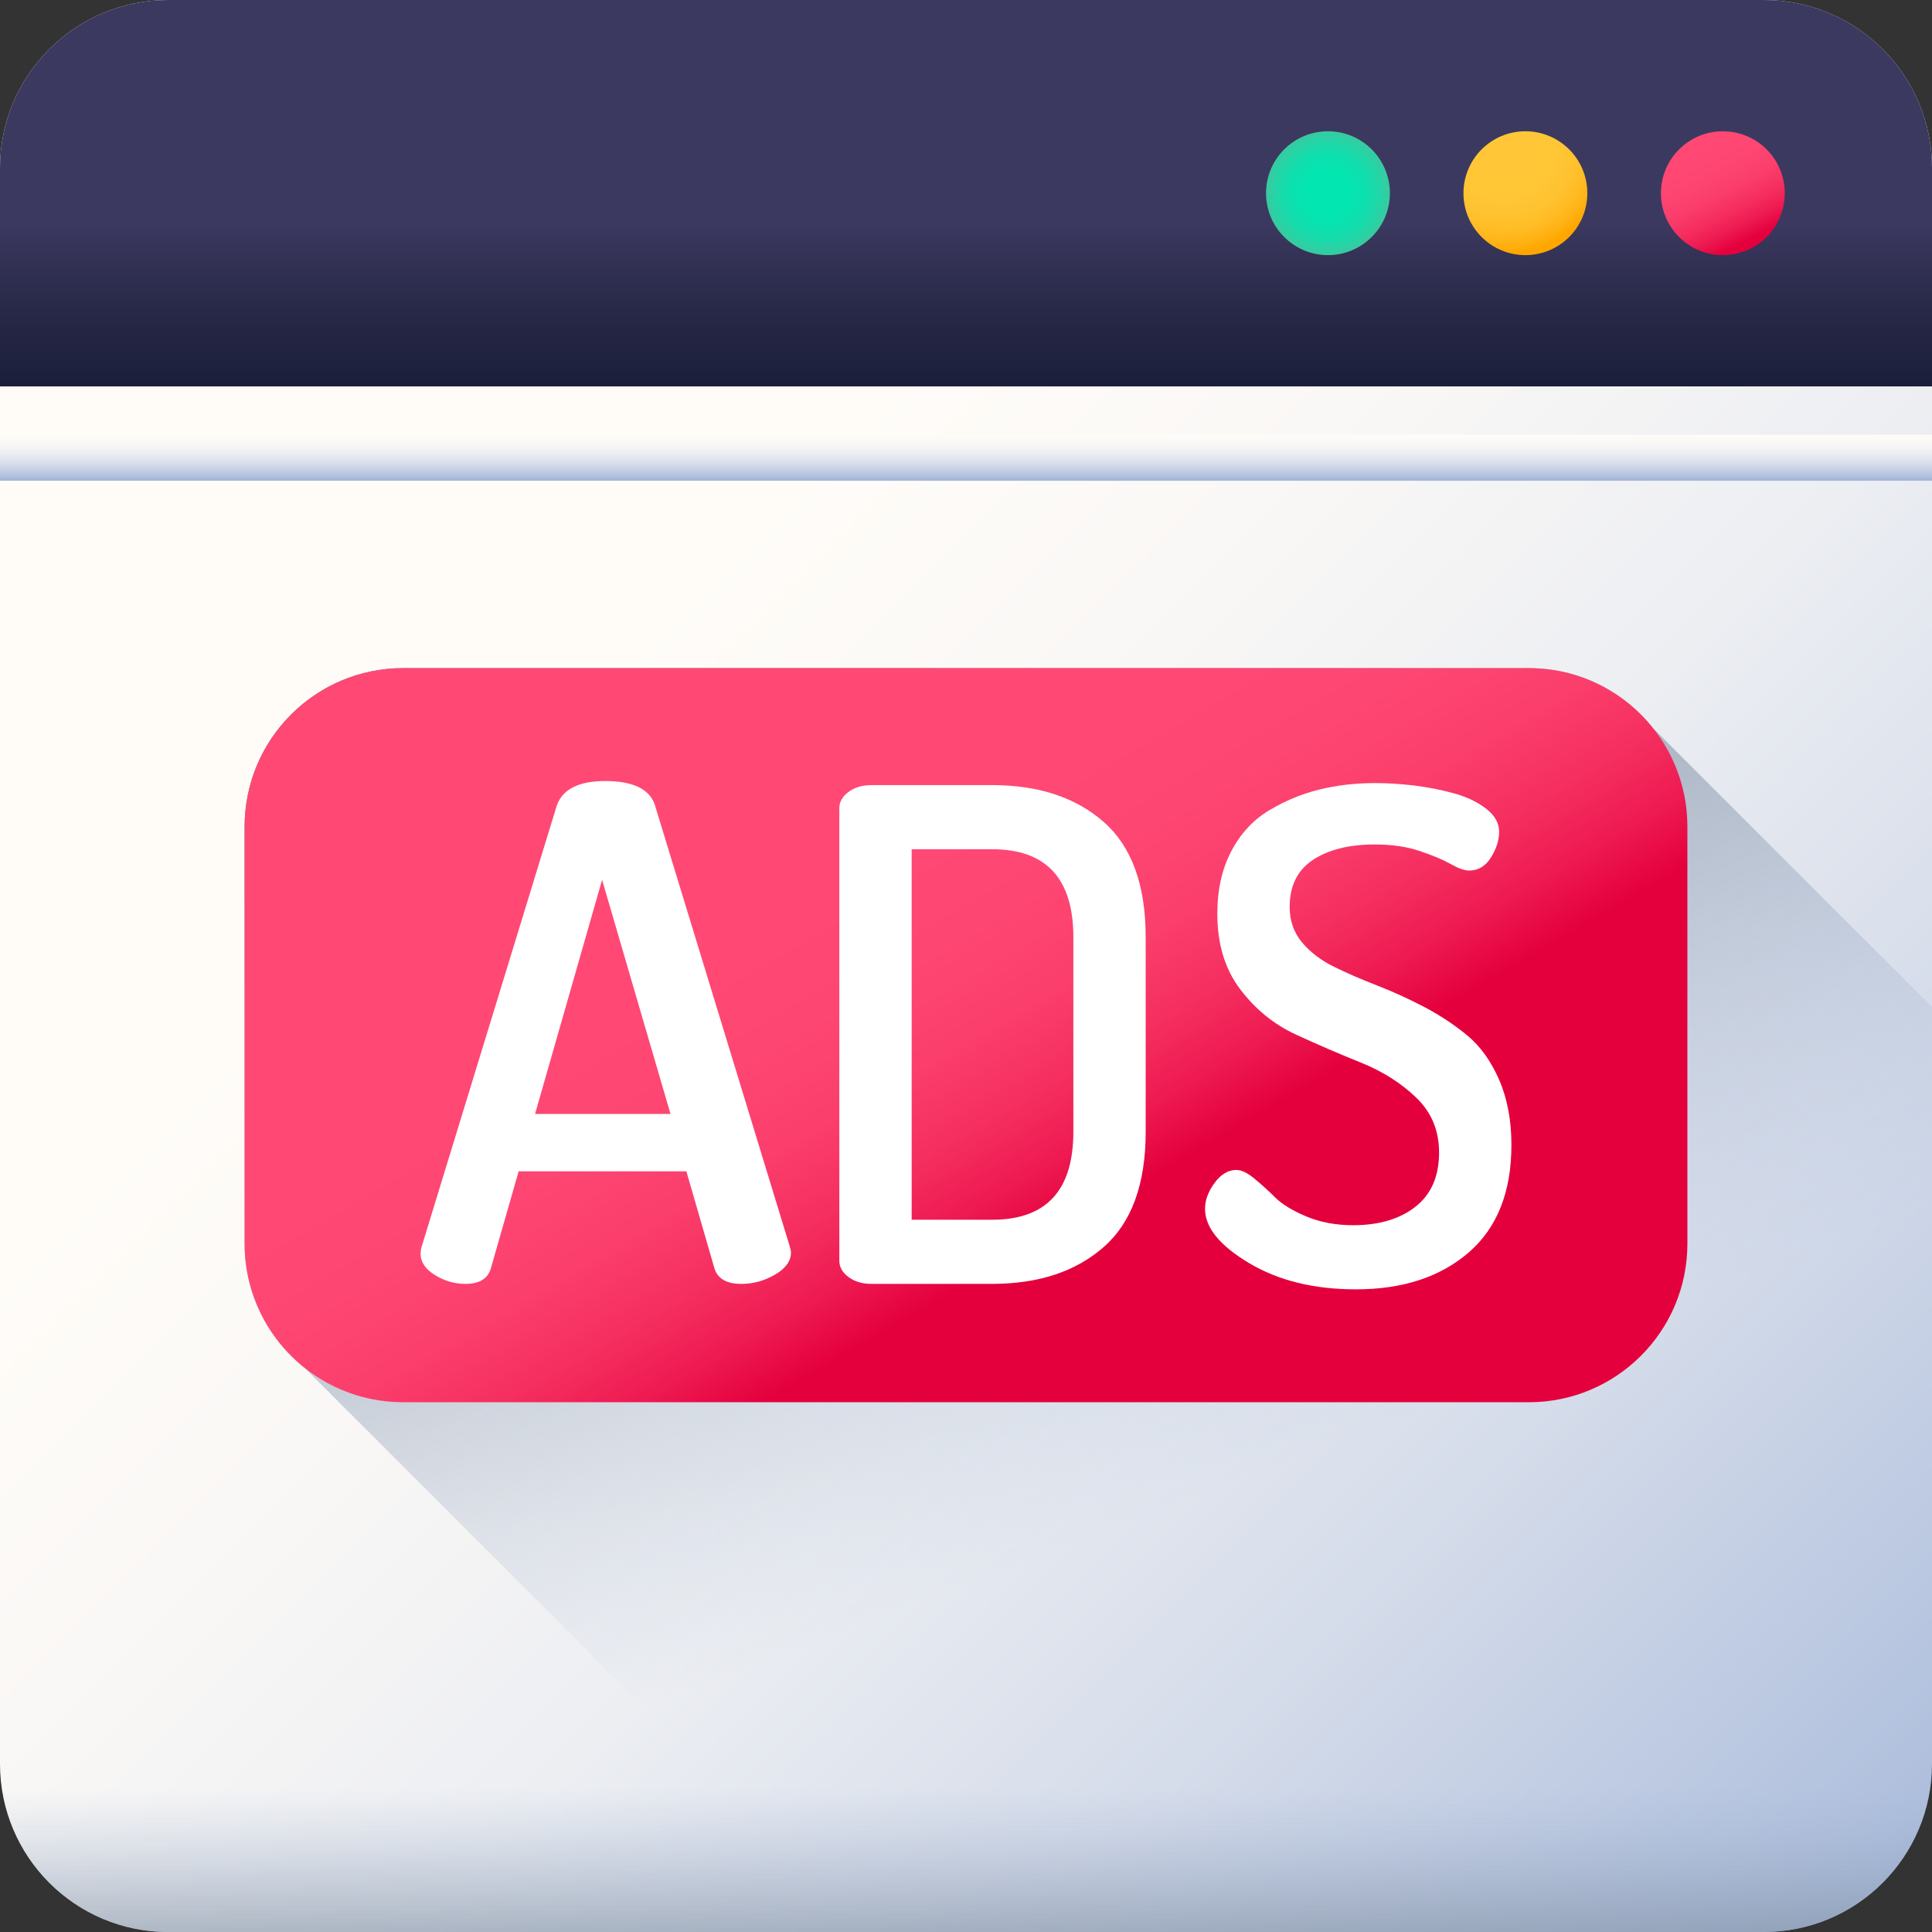
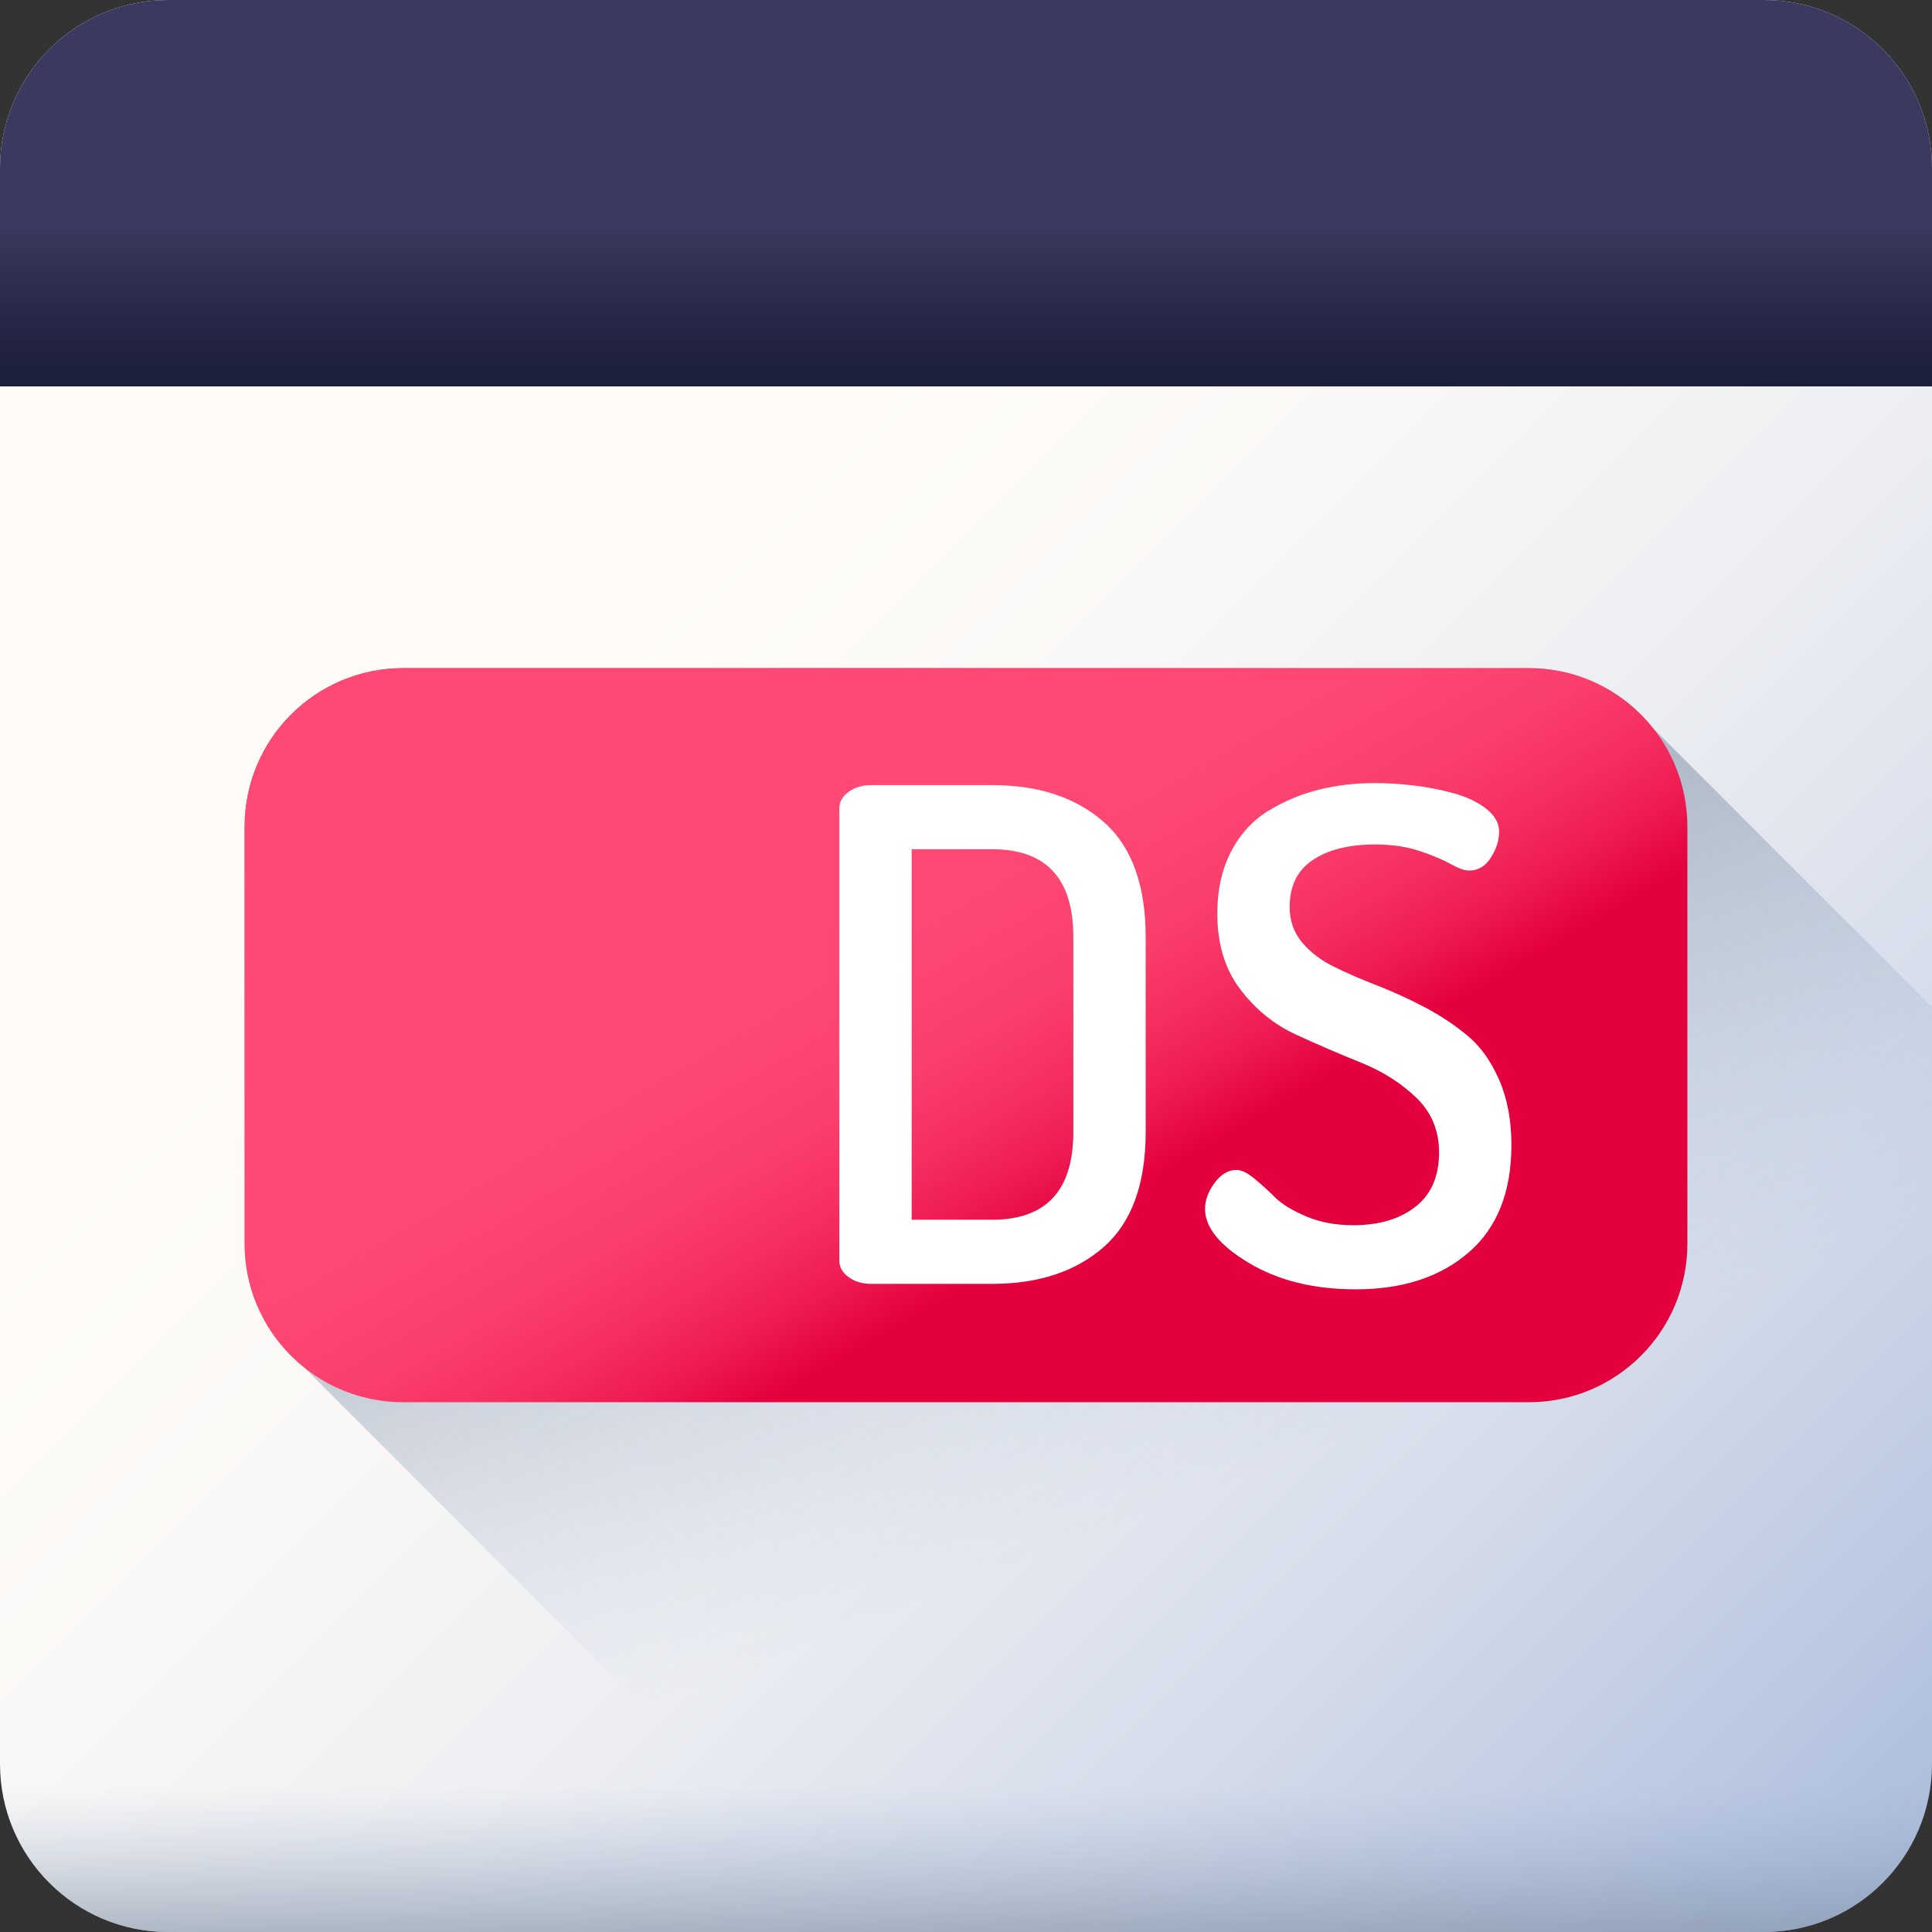
<svg xmlns="http://www.w3.org/2000/svg" width="72px" height="72px" viewBox="0 0 72 72" version="1.1">
  <rect x="0" y="0" width="72" height="72" fill="#333333" stroke="none" />
  <title>ico-ads</title>
  <desc>Created with Sketch.</desc>
  <defs>
    <linearGradient x1="32.496%" y1="32.496%" x2="101.457%" y2="101.457%" id="linearGradient-1">
      <stop stop-color="#FFFCF8" offset="0%" />
      <stop stop-color="#FAF8F6" offset="18.75%" />
      <stop stop-color="#ECEEF2" offset="40.41%" />
      <stop stop-color="#D5DCEA" offset="63.53%" />
      <stop stop-color="#B5C4DF" offset="87.5%" />
      <stop stop-color="#A1B5D8" offset="100%" />
    </linearGradient>
    <linearGradient x1="50%" y1="58.031%" x2="50%" y2="127.73%" id="linearGradient-2">
      <stop stop-color="#A1B5D8" stop-opacity="0" offset="0%" />
      <stop stop-color="#9FB3D5" stop-opacity="0.035" offset="3.43%" />
      <stop stop-color="#8898AF" stop-opacity="0.451" offset="45.15%" />
      <stop stop-color="#798898" stop-opacity="0.788" offset="78.8%" />
      <stop stop-color="#748290" offset="100%" />
    </linearGradient>
    <linearGradient x1="50%" y1="58.03%" x2="50%" y2="127.732%" id="linearGradient-3">
      <stop stop-color="#3B395F" offset="0%" />
      <stop stop-color="#37355A" offset="6.33%" />
      <stop stop-color="#232543" offset="40.33%" />
      <stop stop-color="#171B35" offset="72.32%" />
      <stop stop-color="#131830" offset="100%" />
    </linearGradient>
    <linearGradient x1="50%" y1="-0.011%" x2="50%" y2="100.006%" id="linearGradient-4">
      <stop stop-color="#FFFCF8" offset="0%" />
      <stop stop-color="#FAF8F6" offset="18.75%" />
      <stop stop-color="#ECEEF2" offset="40.41%" />
      <stop stop-color="#D5DCEA" offset="63.53%" />
      <stop stop-color="#B5C4DF" offset="87.5%" />
      <stop stop-color="#A1B5D8" offset="100%" />
    </linearGradient>
    <radialGradient cx="50%" cy="50.002%" fx="50%" fy="50.002%" r="49.999%" id="radialGradient-5">
      <stop stop-color="#00E7B2" offset="0%" />
      <stop stop-color="#03E6B1" offset="35.24%" />
      <stop stop-color="#0BE1AF" offset="57.53%" />
      <stop stop-color="#1ADAAA" offset="76.22%" />
      <stop stop-color="#2FCFA4" offset="92.83%" />
      <stop stop-color="#3AC9A0" offset="100%" />
    </radialGradient>
    <radialGradient cx="31.647%" cy="10.237%" fx="31.647%" fy="10.237%" r="88.231%" id="radialGradient-6">
      <stop stop-color="#FFC738" offset="0%" />
      <stop stop-color="#FFC636" offset="48.73%" />
      <stop stop-color="#FFC22F" offset="67.46%" />
      <stop stop-color="#FFBB23" offset="81.03%" />
      <stop stop-color="#FFB112" offset="92.03%" />
      <stop stop-color="#FFA700" offset="100%" />
    </radialGradient>
    <linearGradient x1="26.499%" y1="3.001%" x2="69.323%" y2="88.649%" id="linearGradient-7">
      <stop stop-color="#FF4974" offset="0%" />
      <stop stop-color="#FE4672" offset="32.62%" />
      <stop stop-color="#FB3E6C" offset="53.24%" />
      <stop stop-color="#F52F60" offset="70.54%" />
      <stop stop-color="#EE1A51" offset="85.91%" />
      <stop stop-color="#E4003D" offset="100%" />
    </linearGradient>
    <linearGradient x1="60.543%" y1="63.584%" x2="28.664%" y2="1.031%" id="linearGradient-8">
      <stop stop-color="#A1B5D8" stop-opacity="0" offset="0%" />
      <stop stop-color="#9FB3D5" stop-opacity="0.035" offset="3.43%" />
      <stop stop-color="#8898AF" stop-opacity="0.451" offset="45.15%" />
      <stop stop-color="#798898" stop-opacity="0.788" offset="78.8%" />
      <stop stop-color="#748290" offset="100%" />
    </linearGradient>
    <linearGradient x1="31.664%" y1="33.987%" x2="66.848%" y2="64.714%" id="linearGradient-9">
      <stop stop-color="#FF4974" offset="0%" />
      <stop stop-color="#FE4672" offset="32.62%" />
      <stop stop-color="#FB3E6C" offset="53.24%" />
      <stop stop-color="#F52F60" offset="70.54%" />
      <stop stop-color="#EE1A51" offset="85.91%" />
      <stop stop-color="#E4003D" offset="100%" />
    </linearGradient>
  </defs>
  <g id="Page-1" stroke="none" stroke-width="1" fill="none" fill-rule="evenodd">
    <g id="Landingpage" transform="translate(-890, -1673)" fill-rule="nonzero">
      <g id="Group-9" transform="translate(367, 1315)">
        <g id="ico-ads" transform="translate(523, 358)">
          <path d="M65.734,72 L6.266,72 C2.805,72 0,69.195 0,65.734 L0,6.266 C0,2.805 2.805,0 6.266,0 L65.734,0 C69.195,0 72,2.805 72,6.266 L72,65.734 C72,69.195 69.195,72 65.734,72 Z" id="Path" fill="url(#linearGradient-1)" />
          <path d="M0,59.24 L0,65.734 C0,69.195 2.805,72 6.266,72 L65.734,72 C69.195,72 72,69.195 72,65.734 L72,59.24 L0,59.24 Z" id="Path" fill="url(#linearGradient-2)" />
          <path d="M65.734,0 L6.266,0 C2.805,0 0,2.805 0,6.266 L0,14.4 L72,14.4 L72,6.266 C72,2.805 69.195,0 65.734,0 Z" id="Path" fill="url(#linearGradient-3)" />
-           <polygon id="Path" fill="url(#linearGradient-4)" points="0 16.203 72 16.203 72 17.916 0 17.916" />
-           <path d="M51.797,7.2 C51.797,8.474 50.763,9.508 49.489,9.508 C48.215,9.508 47.181,8.474 47.181,7.2 C47.181,5.925 48.215,4.892 49.489,4.892 C50.763,4.892 51.797,5.925 51.797,7.2 L51.797,7.2 Z" id="Path" fill="url(#radialGradient-5)" />
-           <path d="M59.155,7.2 C59.155,8.474 58.122,9.508 56.847,9.508 C55.573,9.508 54.539,8.474 54.539,7.2 C54.539,5.925 55.573,4.892 56.847,4.892 C58.122,4.892 59.155,5.925 59.155,7.2 Z" id="Path" fill="url(#radialGradient-6)" />
-           <path d="M66.513,7.2 C66.513,8.474 65.48,9.508 64.205,9.508 C62.931,9.508 61.898,8.474 61.898,7.2 C61.898,5.925 62.931,4.892 64.205,4.892 C65.48,4.892 66.513,5.925 66.513,7.2 L66.513,7.2 Z" id="Path" fill="url(#linearGradient-7)" />
          <path d="M72,65.734 L72,37.53 L61.593,27.124 C60.511,25.768 58.846,24.899 56.976,24.899 L15.024,24.899 C11.761,24.899 9.116,27.544 9.116,30.807 L9.116,46.349 C9.116,48.218 9.985,49.884 11.341,50.967 L32.375,72 L65.735,72 C69.195,72 72,69.195 72,65.734 Z" id="Path" fill="url(#linearGradient-8)" />
          <path d="M56.976,52.257 L15.024,52.257 C11.761,52.257 9.116,49.612 9.116,46.349 L9.116,30.807 C9.116,27.544 11.761,24.899 15.024,24.899 L56.976,24.899 C60.239,24.899 62.884,27.544 62.884,30.807 L62.884,46.349 C62.884,49.612 60.239,52.257 56.976,52.257 L56.976,52.257 Z" id="Path" fill="url(#linearGradient-9)" />
-           <path d="M15.675,46.73 C15.675,46.628 15.684,46.552 15.701,46.501 L20.75,30.021 C20.965,29.411 21.568,29.107 22.558,29.107 C23.565,29.107 24.176,29.391 24.392,29.959 L29.427,46.435 C29.46,46.542 29.477,46.622 29.477,46.675 C29.477,46.995 29.28,47.27 28.885,47.5 C28.49,47.731 28.071,47.847 27.628,47.847 C27.093,47.847 26.761,47.663 26.632,47.293 L25.579,43.651 L19.328,43.651 L18.288,47.284 C18.17,47.659 17.857,47.847 17.35,47.847 C16.944,47.847 16.563,47.737 16.208,47.517 C15.853,47.297 15.675,47.034 15.675,46.73 L15.675,46.73 Z M19.94,41.515 L24.988,41.515 L22.438,32.788 L19.94,41.515 Z" id="Shape" fill="#FFFFFF" />
          <path d="M31.279,46.982 L31.279,30.123 C31.279,29.886 31.393,29.683 31.622,29.513 C31.852,29.344 32.135,29.259 32.474,29.259 L36.975,29.259 C38.704,29.259 40.09,29.717 41.132,30.632 C42.175,31.547 42.696,32.98 42.696,34.929 L42.696,42.176 C42.696,44.125 42.175,45.558 41.132,46.473 C40.09,47.388 38.704,47.846 36.975,47.846 L32.474,47.846 C32.135,47.846 31.851,47.762 31.622,47.592 C31.393,47.423 31.279,47.219 31.279,46.982 L31.279,46.982 Z M33.975,45.456 L36.975,45.456 C38.992,45.456 40.001,44.363 40.001,42.176 L40.001,34.929 C40.001,32.743 38.992,31.649 36.975,31.649 L33.975,31.649 L33.975,45.456 Z" id="Shape" fill="#FFFFFF" />
          <path d="M44.908,45.049 C44.908,44.728 45.027,44.406 45.264,44.083 C45.502,43.761 45.773,43.6 46.078,43.6 C46.264,43.6 46.489,43.709 46.752,43.926 C47.014,44.144 47.273,44.378 47.527,44.63 C47.781,44.882 48.167,45.116 48.684,45.334 C49.201,45.551 49.782,45.66 50.426,45.66 C51.392,45.66 52.168,45.43 52.753,44.969 C53.338,44.509 53.63,43.836 53.63,42.95 C53.63,42.132 53.346,41.45 52.778,40.905 C52.21,40.36 51.524,39.925 50.718,39.601 C49.914,39.277 49.104,38.928 48.29,38.553 C47.477,38.177 46.786,37.616 46.218,36.866 C45.65,36.116 45.366,35.178 45.366,34.053 C45.366,33.157 45.54,32.379 45.888,31.72 C46.235,31.06 46.705,30.553 47.299,30.198 C47.892,29.842 48.515,29.585 49.168,29.424 C49.82,29.264 50.511,29.183 51.24,29.183 C51.698,29.183 52.176,29.213 52.677,29.271 C53.177,29.33 53.672,29.426 54.164,29.56 C54.656,29.694 55.062,29.887 55.385,30.139 C55.707,30.39 55.868,30.675 55.868,30.994 C55.868,31.312 55.766,31.633 55.563,31.957 C55.36,32.281 55.088,32.443 54.749,32.443 C54.58,32.443 54.35,32.362 54.063,32.2 C53.774,32.038 53.389,31.876 52.906,31.714 C52.422,31.552 51.867,31.471 51.24,31.471 C50.274,31.471 49.502,31.664 48.927,32.047 C48.35,32.431 48.062,33.014 48.062,33.798 C48.062,34.309 48.214,34.748 48.519,35.115 C48.824,35.481 49.219,35.784 49.702,36.022 C50.185,36.261 50.723,36.495 51.317,36.725 C51.91,36.955 52.499,37.223 53.084,37.53 C53.668,37.837 54.202,38.191 54.686,38.592 C55.168,38.992 55.563,39.541 55.868,40.24 C56.173,40.939 56.326,41.749 56.326,42.669 C56.326,44.42 55.796,45.755 54.737,46.673 C53.676,47.591 52.274,48.05 50.528,48.05 C48.968,48.05 47.642,47.724 46.549,47.071 C45.455,46.418 44.908,45.745 44.908,45.049 L44.908,45.049 Z" id="Path" fill="#FFFFFF" />
        </g>
      </g>
    </g>
  </g>
</svg>